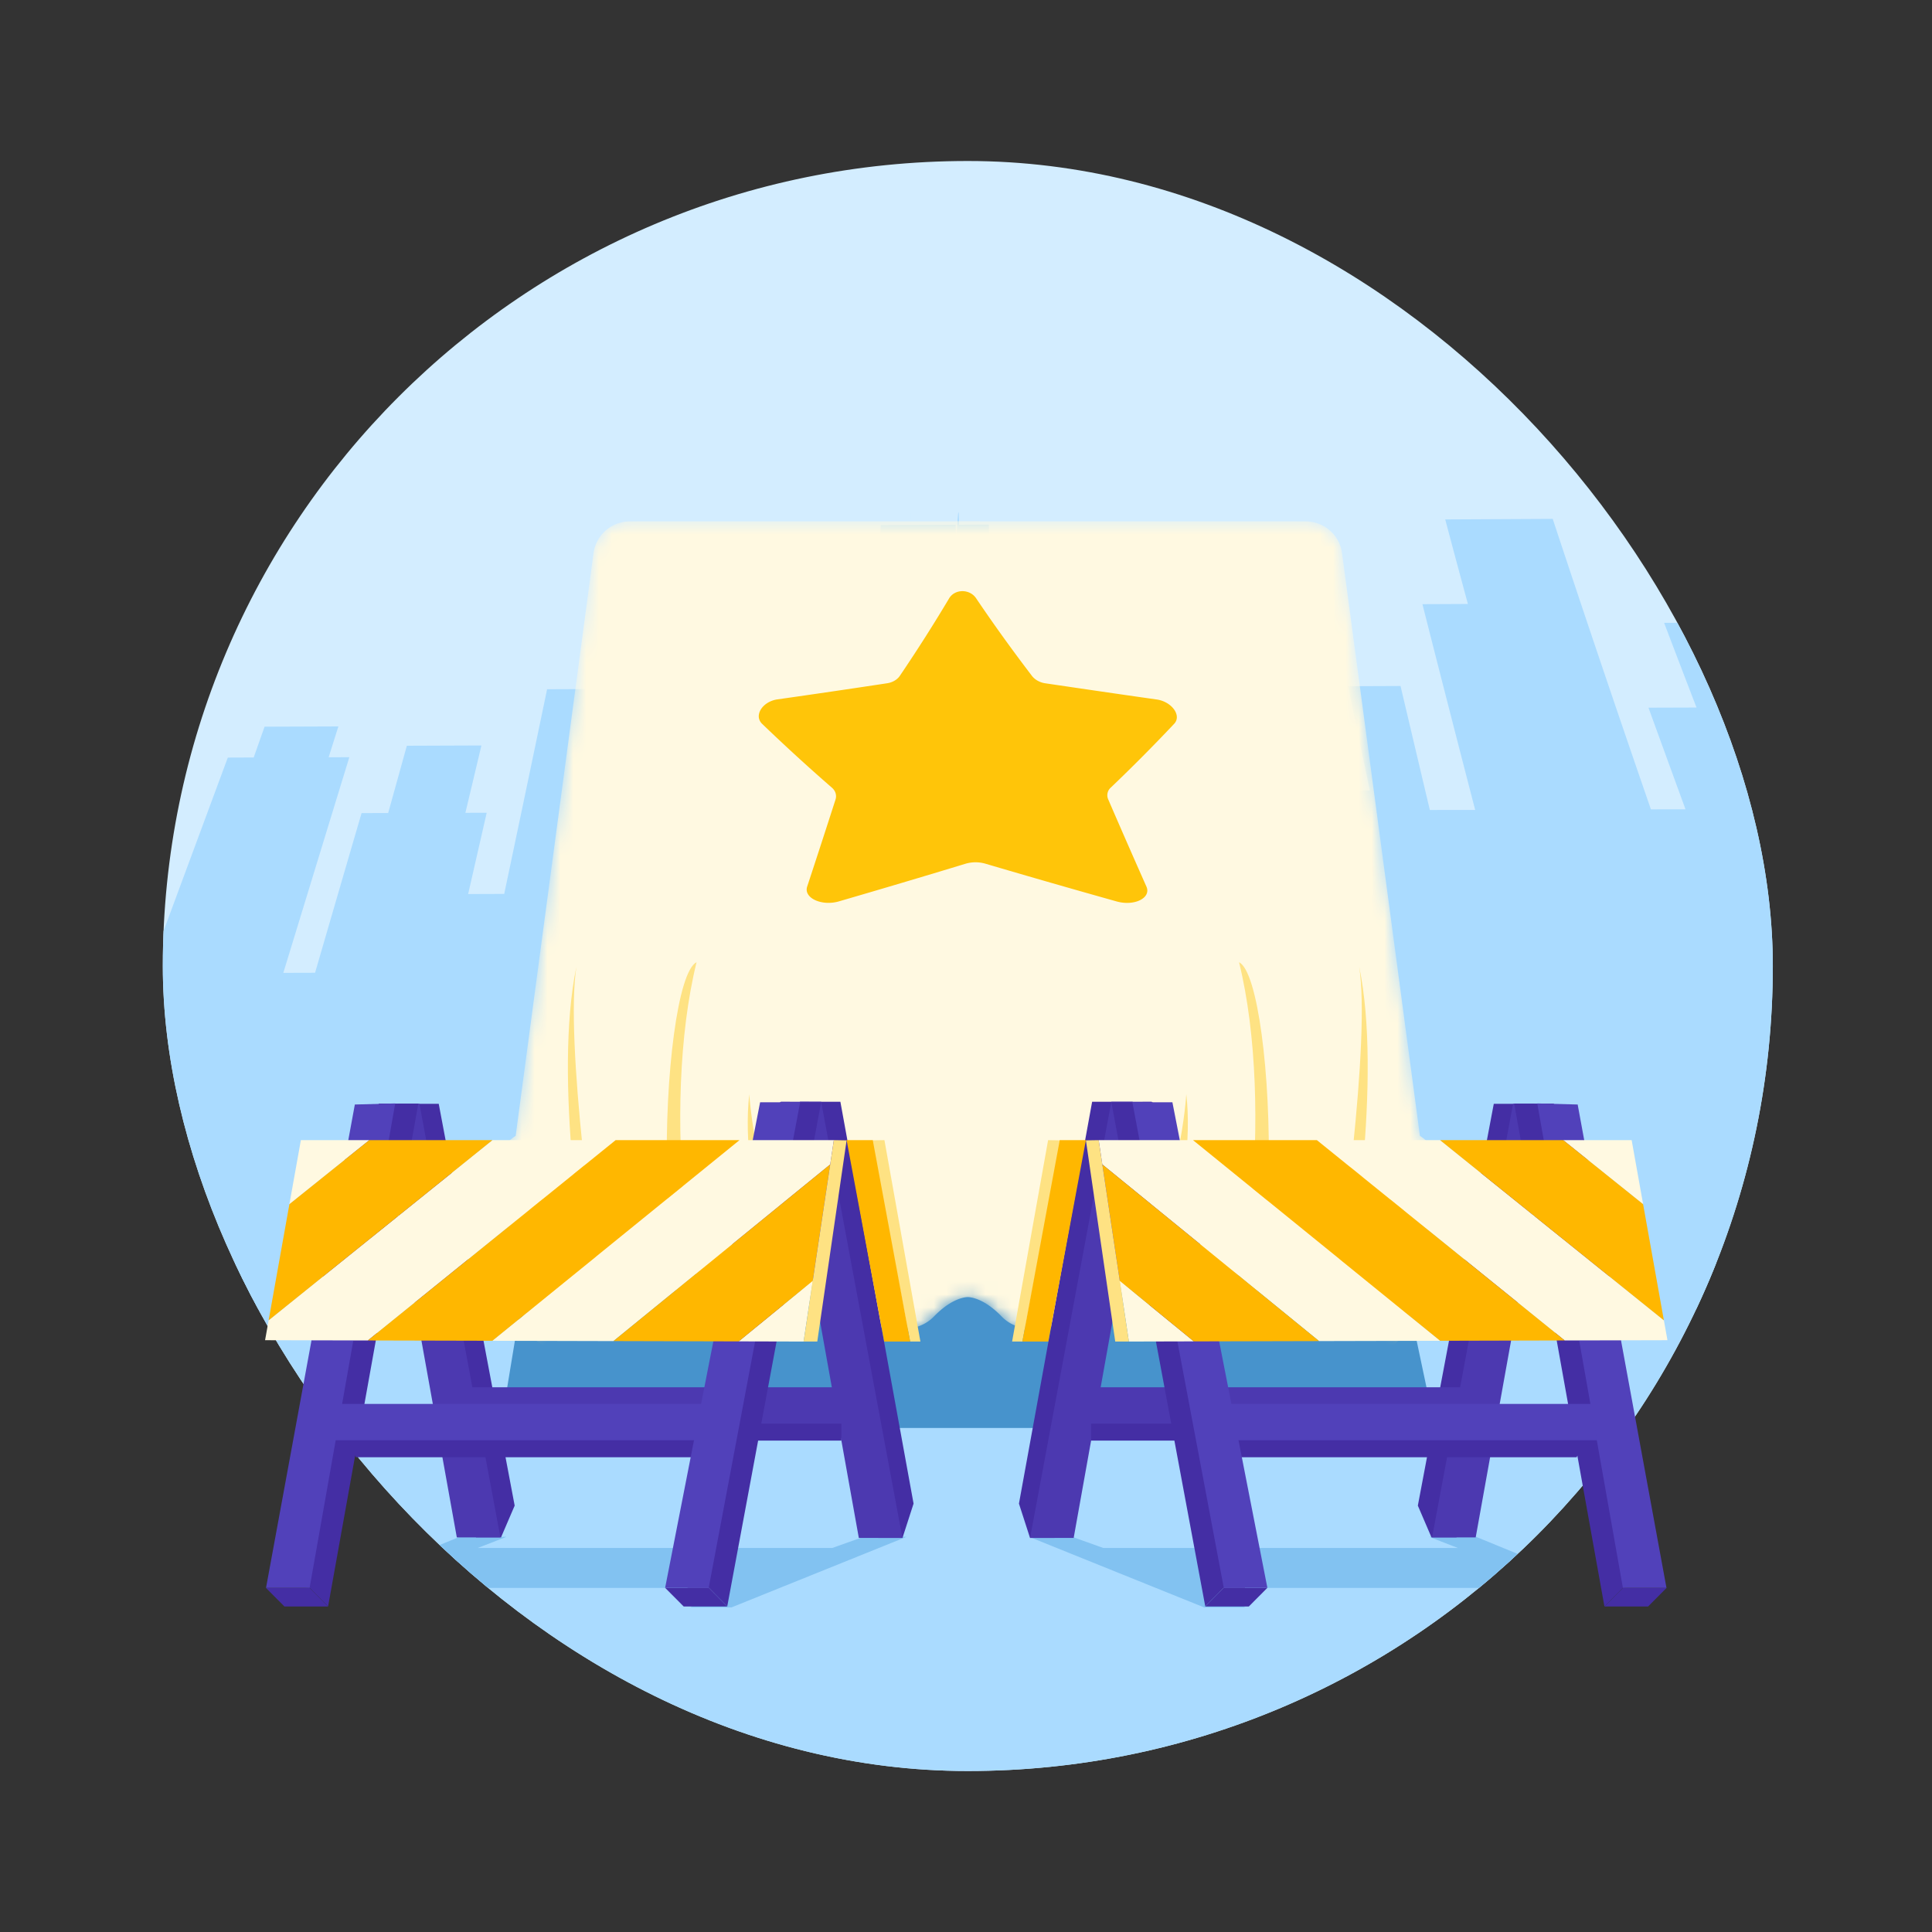
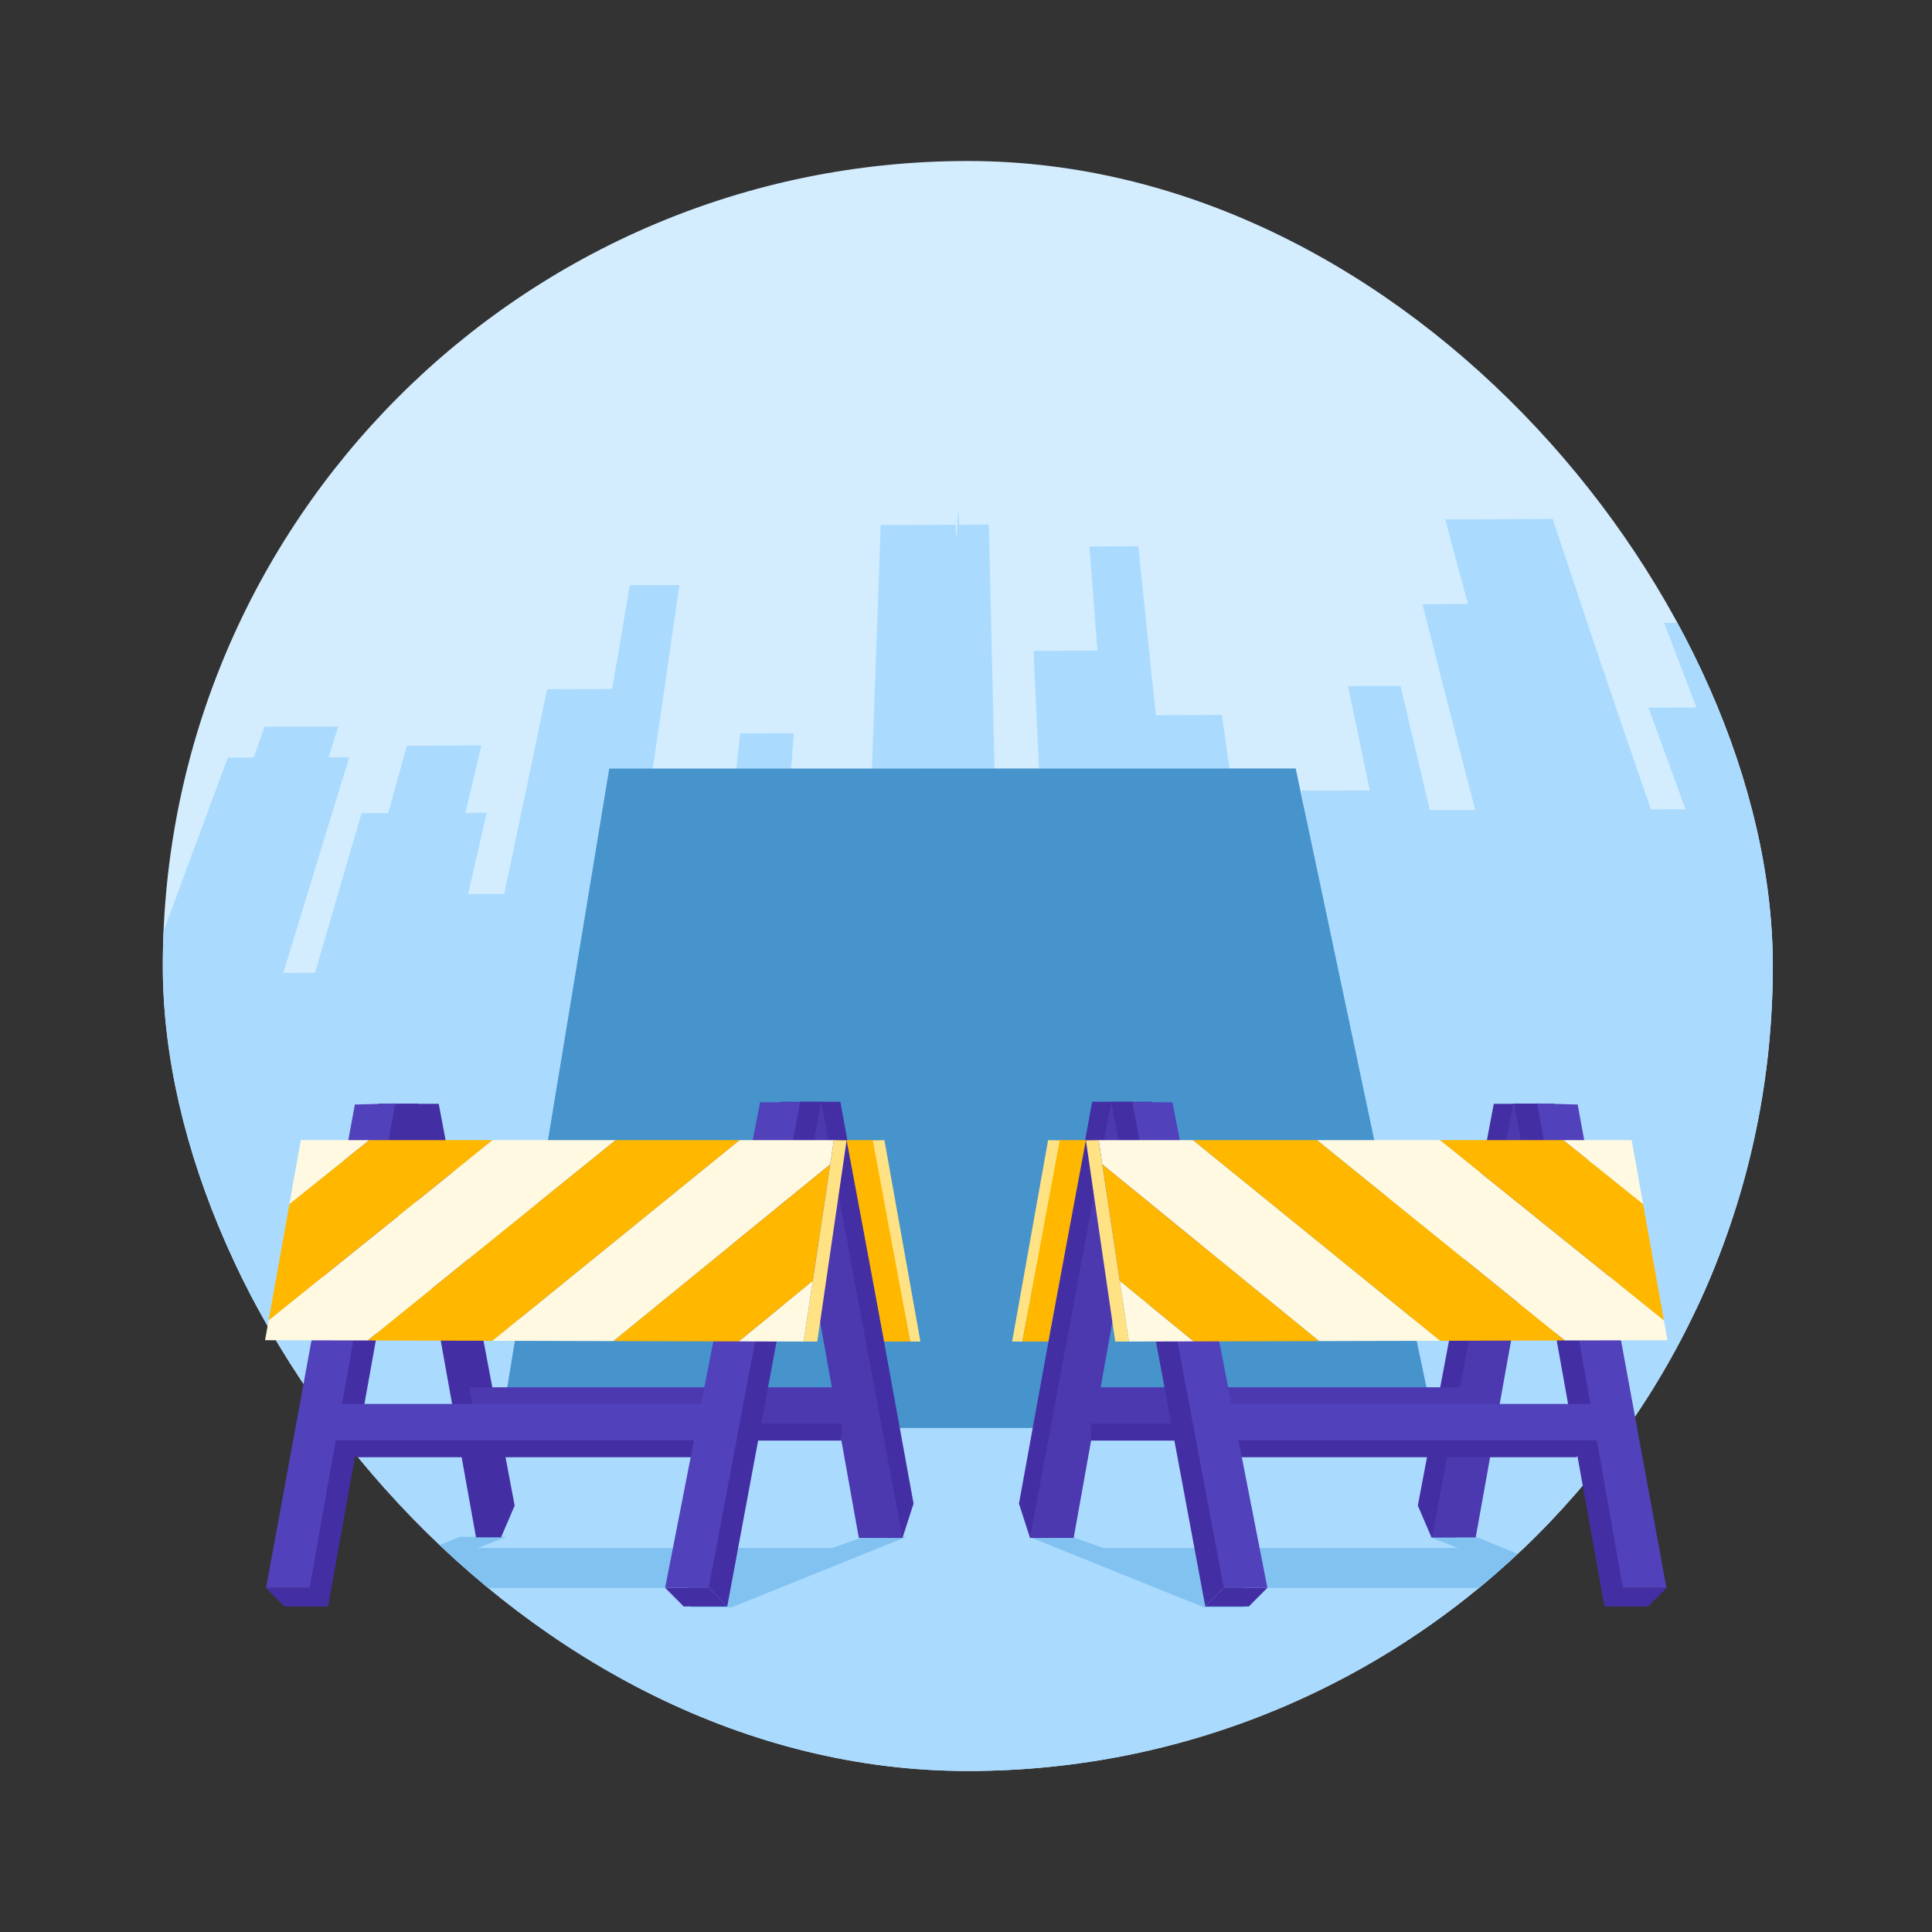
<svg xmlns="http://www.w3.org/2000/svg" width="150" height="150" fill="none" class="persona-ilustration" viewBox="0 0 150 150">
  <rect x="0" y="0" width="150" height="150" fill="#333333" stroke="none" />
  <g clip-path="url(#a)">
    <g clip-path="url(#b)">
      <rect width="125" height="125" x="12.641" y="12.5" fill="#D3EDFF" rx="62.5" />
      <path fill="#AADBFF" d="m70.702 40.758 3.5-.022c.023 3.347.223-3.343.25 0l2.32-.01q.26 11.132.525 22.264l3.515-.01-.57-12.444 4.96-.022-.62-8.084q1.895-.012 3.795-.017.675 6.554 1.365 13.11l5.125-.02q.94 6.67 1.89 13.335 2.785-.01 5.58-.016l-1.31-7.44q2.66-.004 5.325-.015-.85-4.043-1.69-8.09 2.04-.006 4.075-.016 1.135 4.816 2.275 9.627 1.76-.006 3.52-.005a3120 3120 0 0 1-4.095-15.976q1.765-.005 3.53-.016-.89-3.284-1.76-6.563l8.345-.043a1741 1741 0 0 0 7.625 22.555 669 669 0 0 1 2.685-.006q-1.445-3.951-2.875-7.89l3.73-.012q-1.265-3.283-2.515-6.574 1.97-.01 3.94-.016 1.34 3.29 2.695 6.574l3.54-.01q4.215 9.54 8.435 19.071l4.64-.01q-4.88-10.418-9.74-20.835l7.115-.022q1.655 3.296 3.315 6.585 2.265-.011 4.55-.016a6350 6350 0 0 1 21.59 41.911q-104.145.026-208.285.059a2499 2499 0 0 1 11.285-22.57q5.175-.011 10.435-.017a3322 3322 0 0 0-2.295 4.988q1.97 0 3.955-.005 4.02-9.121 8.115-18.238 4.94-.016 9.885-.027-1.65 4.236-3.29 8.471 1.44 0 2.885-.005 2.855-7.713 5.715-15.427 1-.006 2.01-.006.42-1.198.845-2.392l5.73-.021q-.38 1.199-.755 2.392.805 0 1.605-.005-2.565 8.369-5.125 16.744 1.23 0 2.465-.006 1.8-6.198 3.61-12.395 1.03-.006 2.065-.006.725-2.608 1.45-5.224l5.79-.022a2441 2441 0 0 1-1.245 5.23q.825-.005 1.655-.005l-1.44 6.31 2.8-.01a6789 6789 0 0 0 3.33-15.89l5.05-.021q.69-4.026 1.365-8.058 1.93-.005 3.86-.016a8311 8311 0 0 1-4.2 28.758l4.21-.01q.6-4.903 1.205-9.805 1.355-.006 2.71-.006l.78-7.412 4.18-.01-.58 7.406q1.355 0 2.71-.005l-.28 4.585 3.865-.01q.525-14.079 1.025-28.14zc.06-3.344-.057 3.347 0 0" />
      <path fill="#AADBFF" d="M14.492 98.096h123.147V137.5H14.492z" />
      <path fill="#4793CC" d="M47.301 59.674q26.647 0 53.298-.009 5.409 25.604 10.822 51.207-36.287-.009-72.562 0z" />
      <mask id="c" width="74" height="64" x="38" y="40" maskUnits="userSpaceOnUse" style="mask-type:alpha">
-         <path fill="#fff" d="m46.08 42.952-6.044 45.24c-.73.453-1.972 1.69-1.095 3.02.876 1.328 1.365 2.02 1.5 2.2-.376.085-1.13.935-1.13 3.655s1.303 5.372 1.954 6.358c1.27-.563 4.077-2.272 5.146-4.605 4.555 3.023 6.888 1.259 7.485 0 1.386 1.366 4.652 3.69 6.631 2.05s4.388.217 5.345 1.35c1.485.75 4.89 1.801 6.632 0 1.058-1.094 1.975-1.468 2.636-1.525.66.057 1.577.431 2.636 1.525 1.742 1.801 5.147.75 6.631 0 .957-1.133 3.365-2.99 5.345-1.35s5.246-.684 6.632-2.05c.596 1.259 2.93 3.023 7.484 0 1.07 2.333 3.877 4.042 5.146 4.605.652-.986 1.954-3.638 1.954-6.358s-.753-3.57-1.13-3.656c.135-.18.624-.871 1.501-2.2.876-1.328-.366-2.566-1.096-3.02l-6.045-45.24a2.845 2.845 0 0 0-2.82-2.468H48.902a2.846 2.846 0 0 0-2.821 2.469" />
-       </mask>
+         </mask>
      <g mask="url(#c)">
        <path fill="#FFF9E1" d="m110.243 88.192-6.045-45.24a2.845 2.845 0 0 0-2.82-2.47H74.212v60.388c.462-.3 1.822-.45 3.564 1.35s5.147.75 6.631 0c.957-1.133 3.365-2.99 5.345-1.35s5.246-.684 6.632-2.05c.596 1.259 2.93 3.023 7.484 0 1.07 2.333 3.877 4.042 5.146 4.605.652-.986 1.954-3.638 1.954-6.358s-.753-3.57-1.13-3.656c.135-.18.624-.871 1.501-2.2.876-1.328-.366-2.566-1.096-3.02" />
-         <path fill="#FFF9E1" d="m40.036 88.192 6.045-45.24a2.846 2.846 0 0 1 2.82-2.47h27.166v60.388c-.462-.3-1.821-.45-3.563 1.35s-5.147.75-6.632 0c-.957-1.133-3.365-2.99-5.345-1.35s-5.245-.684-6.631-2.05c-.597 1.259-2.93 3.023-7.485 0-1.07 2.333-3.876 4.042-5.146 4.605-.651-.986-1.954-3.638-1.954-6.358s.754-3.57 1.13-3.656c-.135-.18-.624-.871-1.5-2.2-.877-1.328.365-2.566 1.095-3.02" />
        <path fill="#FEE283" d="M45.469 94.683c1.037 7.865-.623 9.018-1.038 11.73l-3.143-2.652c-1.571-6.337.83-9.078 4.18-9.078" />
        <path fill="#FEE283" d="M44.75 75.066c-.874 5.698 1.335 22.045 2.549 29.506l-.79-.279c-1.323-6.205-3.527-20.737-1.759-29.227" />
        <path fill="#FEE283" d="M45.67 94.203c0 1.941-5.127-.451-6.708-1.314-1.044-1.39-2.77-3.797-1.329-2.301 1.803 1.87 3.958 2.32 8.038 3.615m12.504-9.244c-.788 6.67 2.317 19.053 8.392 26.852-.898-1.748 4.468-.341 3.707-2.106-3.668-6.849-4.174-6.694-7.892-11.585s-4.207-13.162-4.207-13.162m-1.385 21.296c-6.836.709-5.6-30.161-2.71-31.545-2.786 11.305-.562 29.139 2.71 31.545m48.022-11.571c-1.038 7.865.623 9.018 1.038 11.73l3.143-2.652c1.571-6.337-.831-9.078-4.181-9.078" />
        <path fill="#FEE283" d="M105.529 75.066c.874 5.698-1.335 22.045-2.549 29.506l.79-.279c1.323-6.205 3.527-20.737 1.759-29.227" />
        <path fill="#FEE283" d="M104.608 94.203c0 1.941 5.128-.451 6.709-1.314 1.044-1.39 2.771-3.797 1.329-2.301-1.803 1.87-3.958 2.32-8.038 3.615m-12.504-9.244c.788 6.67-2.317 19.053-8.393 26.852.899-1.748-4.467-.341-3.706-2.106 3.668-6.849 4.174-6.694 7.891-11.585 3.718-4.891 4.207-13.162 4.207-13.162m1.387 21.296c6.835.709 5.598-30.161 2.71-31.545 2.785 11.305.561 29.139-2.71 31.545" />
        <path fill="#FFC509" d="M73.673 46.485c.442-.783 1.64-.783 2.132-.005 1.354 2.008 2.792 4 4.325 6.009.23.29.604.498 1.013.56 2.842.419 5.729.844 8.655 1.258 1.164.162 1.953 1.225 1.382 1.869a133 133 0 0 1-4.935 4.968.79.79 0 0 0-.207.912 712 712 0 0 0 2.971 6.781c.386.879-.928 1.534-2.305 1.153a812 812 0 0 1-10.21-2.937 2.75 2.75 0 0 0-1.506 0 842 842 0 0 1-9.88 2.937c-1.338.375-2.726-.28-2.44-1.153q1.117-3.389 2.21-6.786c.09-.325-.011-.66-.302-.907a145 145 0 0 1-5.428-4.968c-.626-.65.062-1.707 1.203-1.875q4.323-.614 8.527-1.253c.409-.061.767-.268.974-.56 1.36-2.008 2.63-4.005 3.821-6.003" />
      </g>
      <path fill="#82C2F1" d="m39.315 119.322-2.225.863h27.53l2.413-.863h3.341l-13.573 5.473h-3.205l2.6-1.51h-26.03l-3.895 1.51h-3.95l13.355-5.473zm71.651 0 2.226.863h-27.53l-2.414-.863h-3.34l13.572 5.473h3.206l-2.6-1.51h26.03l3.894 1.51h3.95l-13.354-5.473z" />
    </g>
    <path fill="#442EA4" d="m65.247 85.539 5.682 31.201-.86 2.663h-1.897l-6.068-33.865z" />
    <path fill="#4C39B0" d="m63.755 85.539 6.309 33.864h-3.385l-6.068-33.865z" />
    <path fill="#442EA4" d="m34.063 85.7 5.896 31.196-1.059 2.465h-1.942L30.92 85.699z" />
-     <path fill="#4C39B0" d="m32.565 85.7 6.287 33.662h-3.385L29.414 85.7z" />
    <path fill="#442EA4" d="M37.446 111.847h27.88v-2.728l-28.403-.092z" />
    <path fill="#4C39B0" d="M36.957 110.529H65.66l-.495-2.82H36.423z" />
    <path fill="#442EA4" d="m29.407 85.687-6.882 37.419 1.512.172 1.436 1.447 7.005-39.038z" />
    <path fill="#442EA4" d="m22.083 124.728-1.443-1.451h3.393l1.436 1.451z" />
    <path fill="#5141BA" d="m27.55 85.754-6.895 37.523h3.384l6.646-37.607z" />
    <path fill="#442EA4" d="M54.145 113.139H27.63l-1.366-2.728 28.403-.092z" />
    <path fill="#5141BA" d="M54.146 111.821H26.024l.485-2.82h28.16z" />
    <path fill="#442EA4" d="m60.554 85.58-7.177 37.697h1.65l1.437 1.44 7.289-39.137z" />
    <path fill="#442EA4" d="m53.083 124.728-1.444-1.451h3.394l1.436 1.451z" />
    <path fill="#5141BA" d="m59.015 85.58-7.374 37.697h3.384l7.098-37.697z" />
    <path fill="#FFF9E1" d="m62.394 104.157-5.04-.013L63.1 99.44zM47.796 88.52l-19.238 15.553-7.978-.02.276-1.543 17.375-13.99zm16.944 0-.282 1.885-16.83 13.716-9.403-.024 19.188-15.576zm-41.38 0h5.312l-6.203 4.975z" />
    <path fill="#FFB700" d="m63.102 99.44-5.747 4.705-9.726-.025 16.829-13.716zm-5.688-10.92-19.189 15.577-9.667-.024 19.238-15.552zm-28.744 0h9.56l-17.374 13.99 1.612-9.015z" />
    <path fill="#FEE283" d="m64.74 88.52.99.017-2.277 15.62h-1.058zm3.927 0-.99.016 2.987 15.621h.796z" />
    <path fill="#FFB700" d="M70.665 104.157h-2.016l-2.918-15.636h2.03z" />
    <path fill="#442EA4" d="m84.793 85.54-5.682 31.201.86 2.662h1.897l6.068-33.865z" />
    <path fill="#4C39B0" d="m86.285 85.539-6.309 33.864h3.384l6.068-33.865z" />
    <path fill="#442EA4" d="m115.977 85.7-5.896 31.196 1.059 2.465h1.942l6.038-33.662z" />
    <path fill="#4C39B0" d="m117.475 85.7-6.287 33.662h3.385l6.053-33.662z" />
    <path fill="#442EA4" d="M112.593 111.848h-27.88v-2.728l28.404-.092z" />
    <path fill="#4C39B0" d="M113.083 110.529H84.379l.495-2.82h28.743z" />
    <path fill="#442EA4" d="m120.633 85.687 6.882 37.419-1.512.172-1.436 1.447-7.005-39.038z" />
    <path fill="#442EA4" d="m127.957 124.728 1.443-1.451h-3.393l-1.437 1.451z" />
    <path fill="#5141BA" d="m122.49 85.754 6.894 37.523H126l-6.646-37.607z" />
    <path fill="#442EA4" d="M95.895 113.139h26.513l1.366-2.728-28.403-.092z" />
    <path fill="#5141BA" d="M95.894 111.821h28.122l-.485-2.82h-28.16z" />
    <path fill="#442EA4" d="m89.486 85.58 7.177 37.697h-1.65l-1.437 1.44-7.289-39.137z" />
    <path fill="#442EA4" d="m96.958 124.728 1.443-1.451h-3.393l-1.437 1.451z" />
    <path fill="#5141BA" d="m91.025 85.58 7.374 37.697h-3.385L87.918 85.58z" />
    <path fill="#FFF9E1" d="m87.645 104.157 5.04-.013-5.747-4.704zm14.599-15.637 19.238 15.553 7.979-.02-.277-1.543-17.374-13.99zm-16.944.001.282 1.884 16.829 13.716 9.404-.023-19.188-15.577zm41.381 0h-5.313l6.203 4.974z" />
    <path fill="#FFB700" d="m86.937 99.44 5.748 4.705 9.726-.024-16.829-13.716zm5.69-10.919 19.188 15.577 9.667-.025-19.238-15.552zm28.742 0h-9.559l17.374 13.989-1.613-9.015z" />
    <path fill="#FEE283" d="m85.3 88.521-.99.016 2.277 15.62h1.058zm-3.926 0 .99.016-2.987 15.62h-.797z" />
    <path fill="#FFB700" d="M79.376 104.157h2.015l2.918-15.636h-2.03z" />
  </g>
  <defs>
    <clipPath id="a">
      <path fill="#fff" d="M0 0h150v150H0z" />
    </clipPath>
    <clipPath id="b">
      <rect width="125" height="125" x="12.641" y="12.5" fill="#fff" rx="62.5" />
    </clipPath>
  </defs>
</svg>